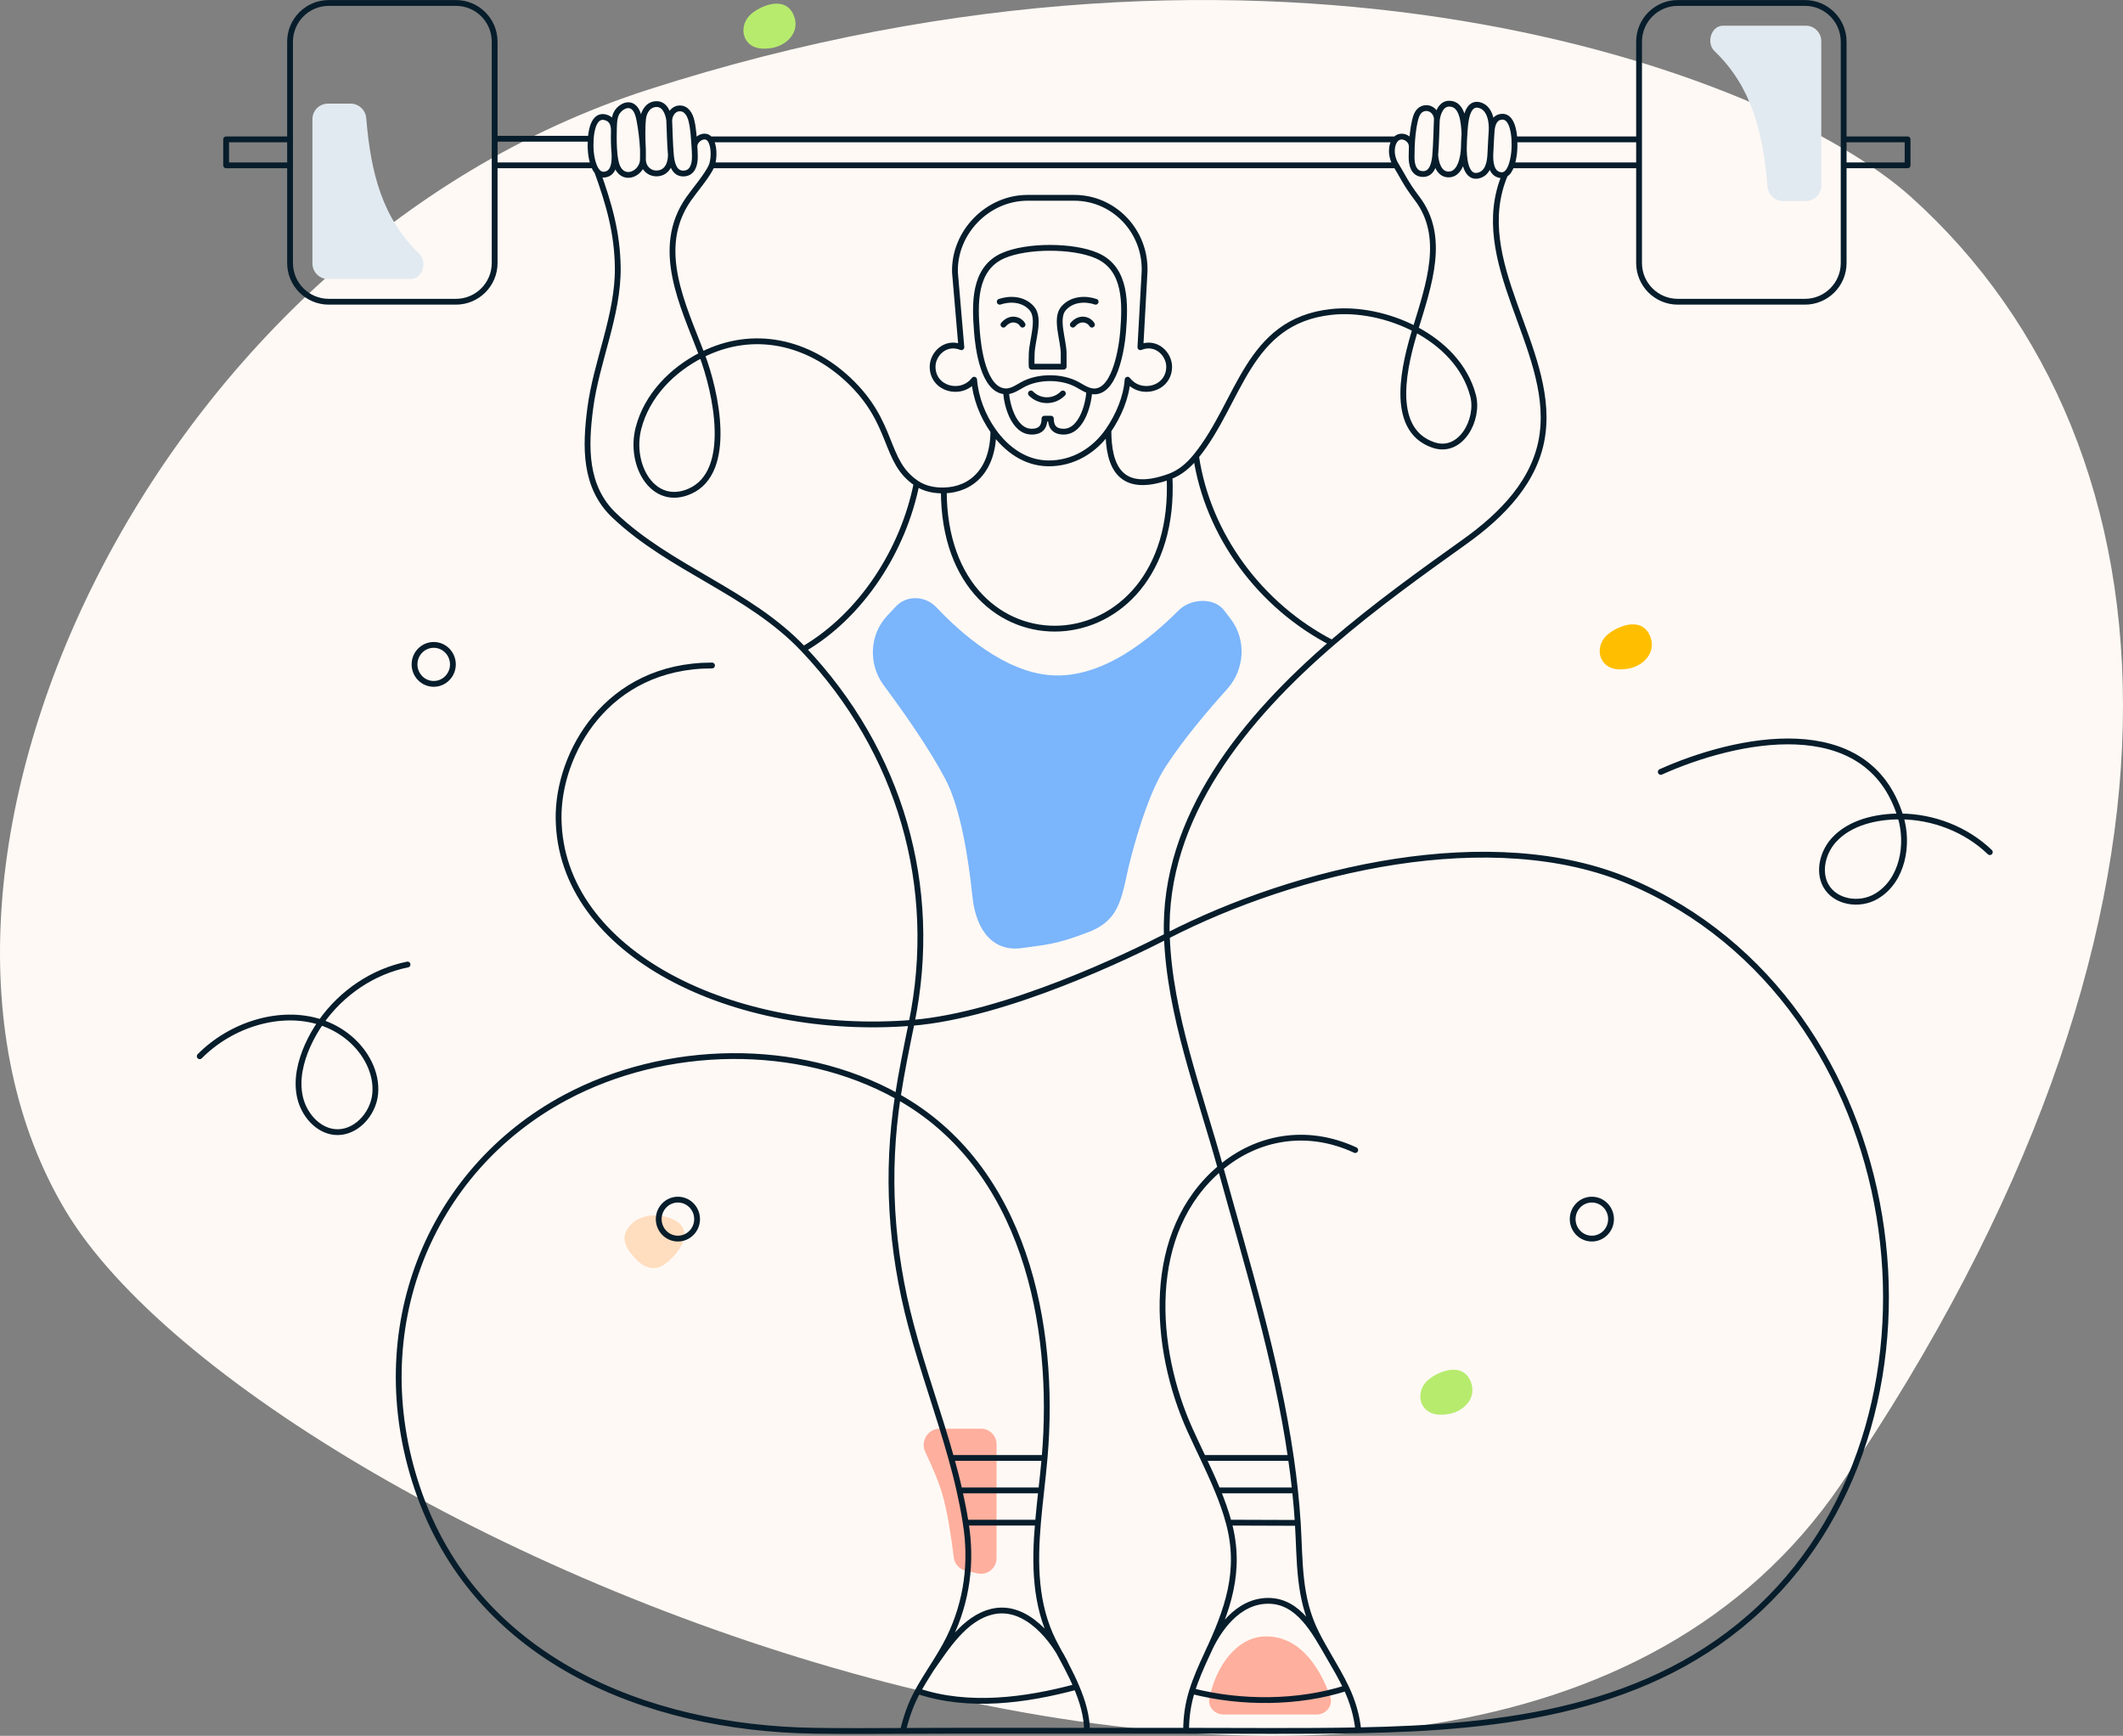
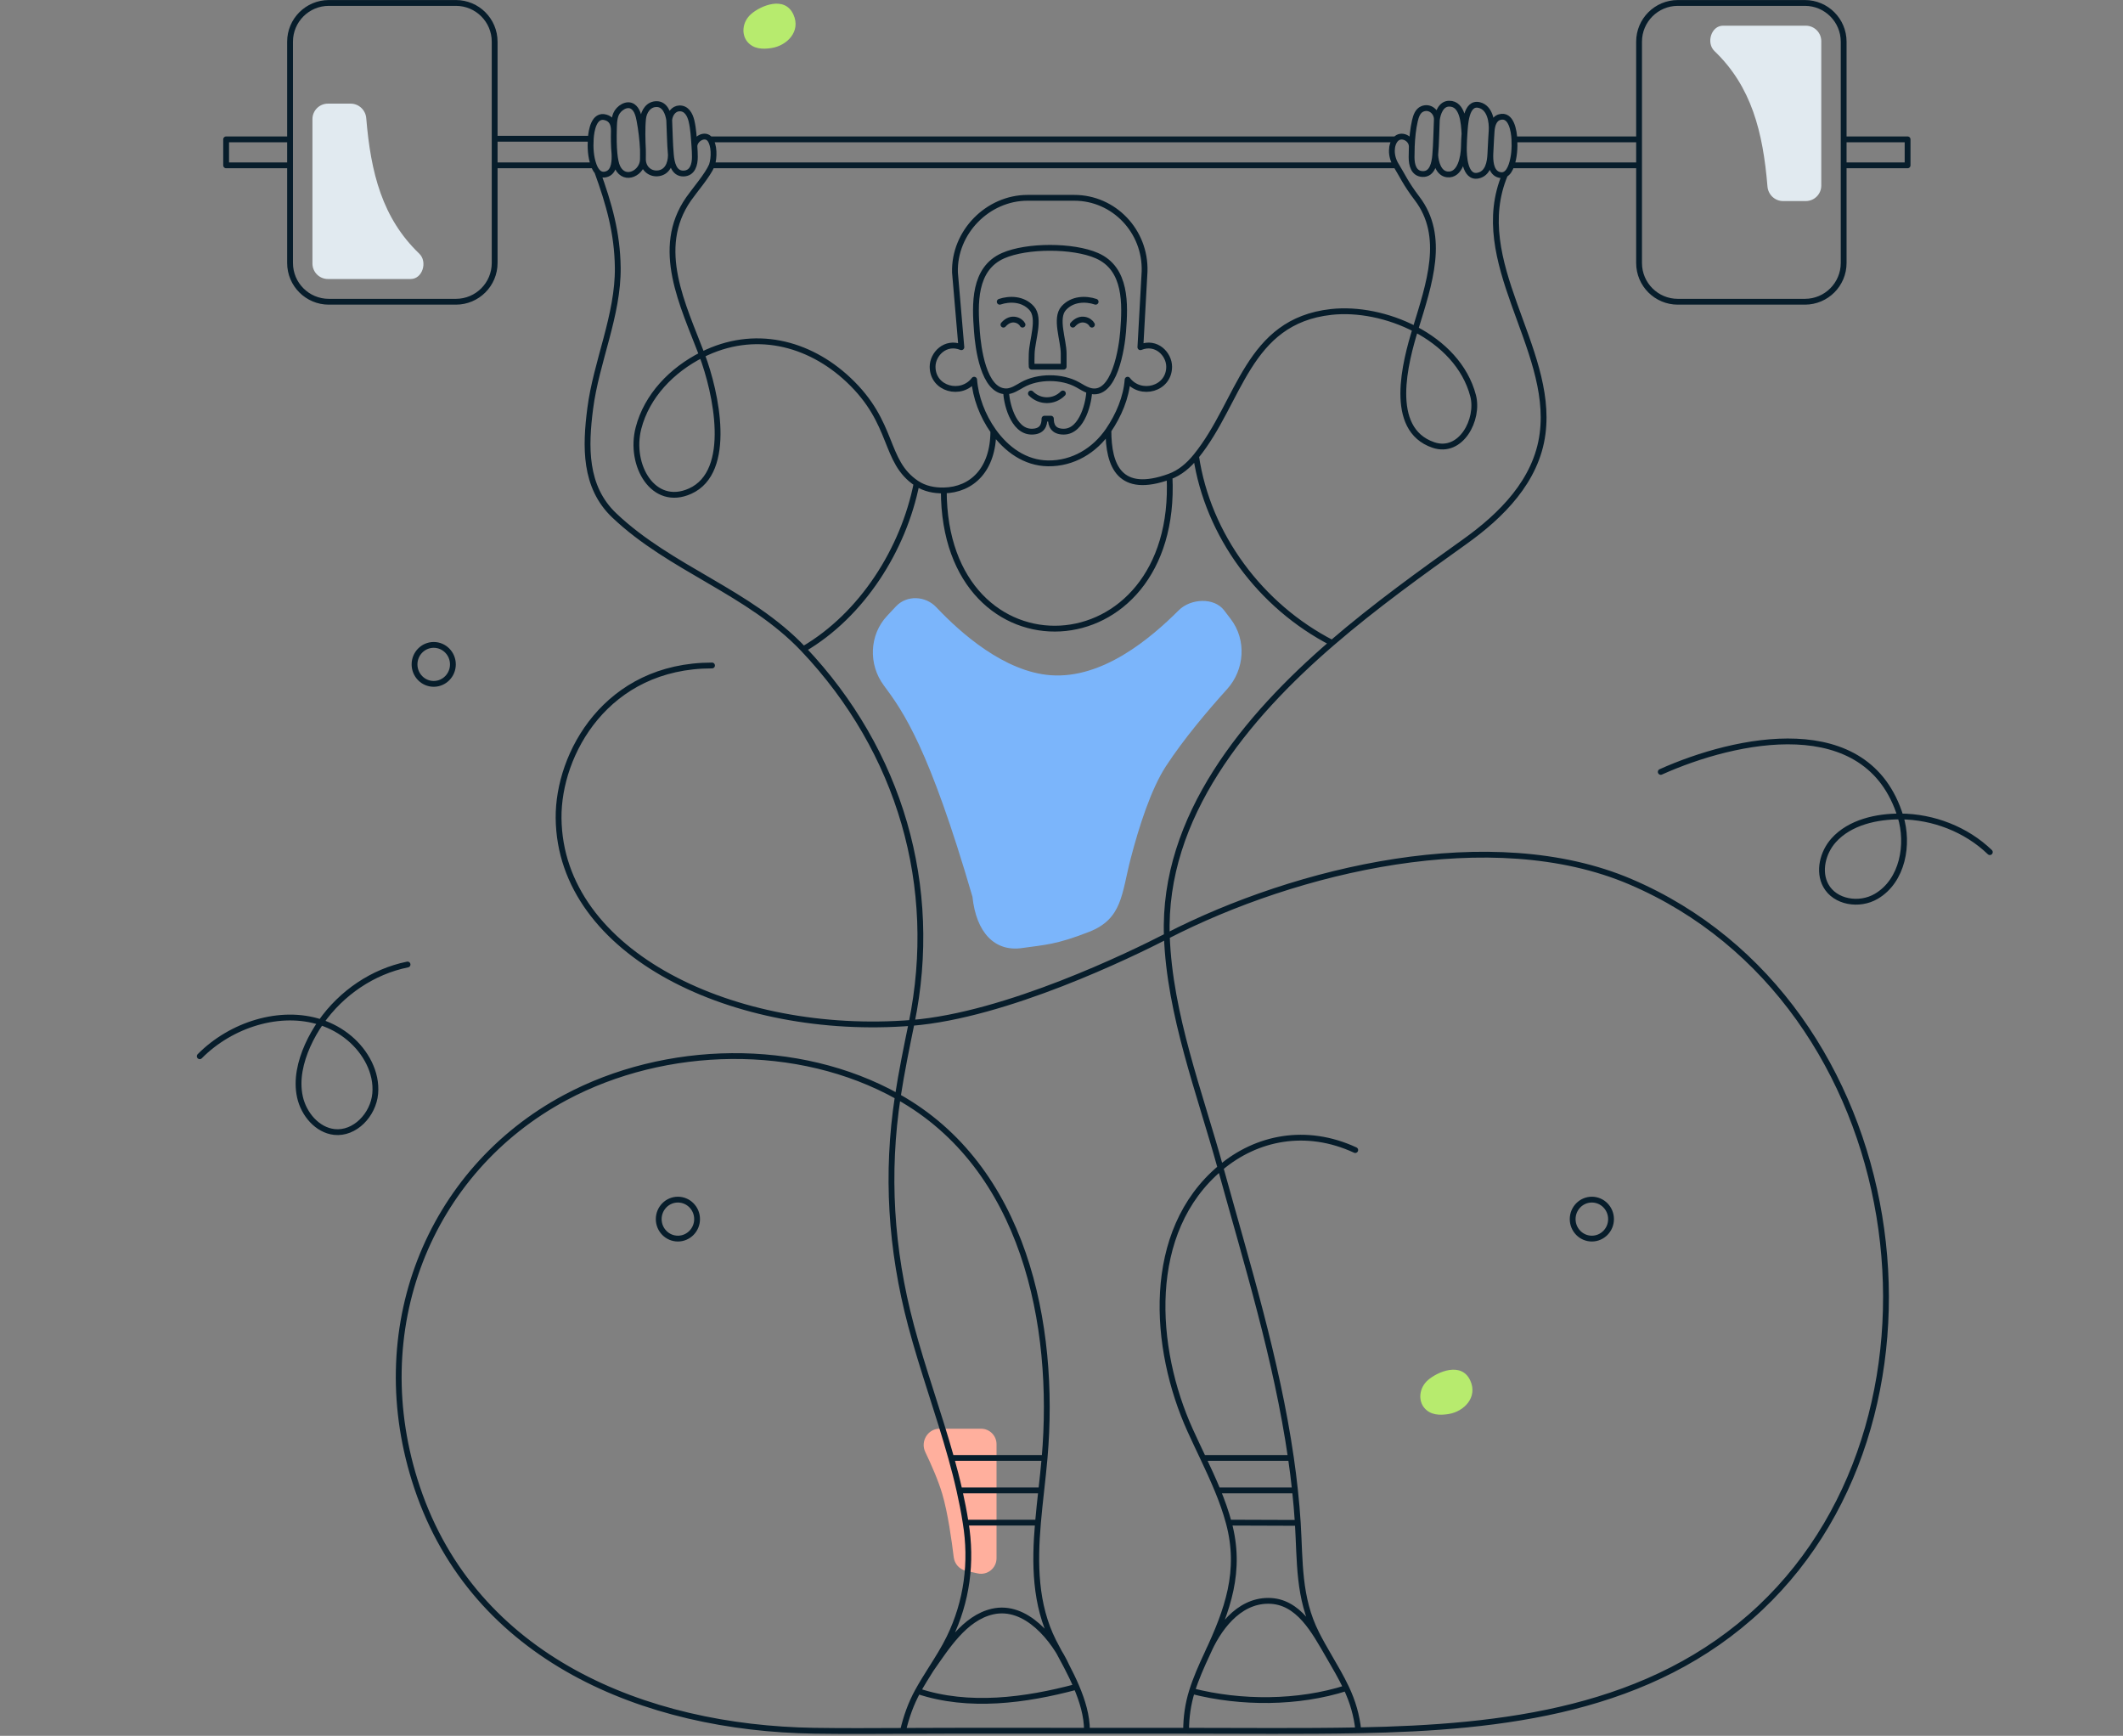
<svg xmlns="http://www.w3.org/2000/svg" width="548" height="448" viewBox="0 0 548 448" fill="none">
  <rect x="0" y="0" width="548" height="448" fill="#808080" stroke="none" />
-   <path d="M16.919 312.457C68.555 398.833 377.116 527.06 475.166 383.137C573.217 239.214 565.13 115.513 493.344 50.892C457.3 18.445 328.582 -28.84 167.216 23.171C38.272 64.734 -35.222 225.238 16.919 312.457Z" fill="#FFF9F5" />
-   <path d="M281.159 240.489C272.552 243.867 269.607 243.842 263.831 244.68C256.766 245.705 251.985 240.702 251.016 231.445C249.906 220.834 247.84 208.346 244.027 201.094C239.84 193.13 233.22 183.723 228.137 176.903C224.109 171.497 224.379 163.87 228.975 158.955L231.255 156.518C234.057 153.521 238.886 153.749 241.699 156.735C247.978 163.402 259.292 173.413 271.257 174.271C284.618 175.23 296.982 164.779 304.263 157.507C307.307 154.467 313.373 154.099 315.983 157.53L317.703 159.792C321.801 165.179 321.283 172.833 316.753 177.85C311.783 183.354 305.528 190.747 300.963 197.741C297.108 203.646 293.999 213.372 291.861 221.578C289.499 230.639 289.766 237.111 281.159 240.489Z" fill="#7BB5FB" />
-   <path d="M339.822 442.496C342.345 442.496 344.187 440.194 343.342 437.818C341.225 431.856 336.344 422.316 326.789 422.341C319.294 422.362 313.802 430.066 312.172 438.377C311.736 440.602 313.574 442.496 315.841 442.496C324.113 442.495 332.001 442.495 339.822 442.496Z" fill="#FFAF9D" />
+   <path d="M281.159 240.489C272.552 243.867 269.607 243.842 263.831 244.68C256.766 245.705 251.985 240.702 251.016 231.445C239.84 193.13 233.22 183.723 228.137 176.903C224.109 171.497 224.379 163.87 228.975 158.955L231.255 156.518C234.057 153.521 238.886 153.749 241.699 156.735C247.978 163.402 259.292 173.413 271.257 174.271C284.618 175.23 296.982 164.779 304.263 157.507C307.307 154.467 313.373 154.099 315.983 157.53L317.703 159.792C321.801 165.179 321.283 172.833 316.753 177.85C311.783 183.354 305.528 190.747 300.963 197.741C297.108 203.646 293.999 213.372 291.861 221.578C289.499 230.639 289.766 237.111 281.159 240.489Z" fill="#7BB5FB" />
  <path d="M252.362 406.08C254.86 406.635 257.23 404.734 257.23 402.175L257.23 372.734C257.23 370.525 255.439 368.734 253.23 368.734L242.531 368.734C239.491 368.734 237.523 372.01 238.836 374.752C240.4 378.018 242.184 382.076 243.203 385.498C244.664 390.408 245.693 397.85 246.181 401.902C246.388 403.618 247.644 405.03 249.332 405.406L252.362 406.08Z" fill="#FFAF9D" />
-   <path d="M163.423 315.547C159.729 318.75 161.284 321.633 163.371 324.116C165.458 326.6 168.613 328.932 172.307 325.729C176.001 322.525 177.892 318.684 175.805 316.201C173.718 313.718 167.116 312.343 163.423 315.547Z" fill="#FFDDBF" />
-   <path d="M414.936 163.793C412.542 165.869 412.386 169.122 413.953 170.986C415.519 172.851 417.865 172.965 420.211 172.586C424.251 171.933 427.798 168.255 425.825 163.94C423.549 158.968 417.33 161.716 414.936 163.793Z" fill="#FFBF00" />
  <path d="M368.627 356.158C366.232 358.235 366.077 361.488 367.643 363.352C369.21 365.216 371.556 365.331 373.902 364.951C377.941 364.298 381.489 360.62 379.515 356.306C377.24 351.333 371.021 354.081 368.627 356.158Z" fill="#B7EB6E" />
  <path d="M193.909 3.598C191.515 5.674 191.359 8.928 192.926 10.792C194.493 12.656 196.838 12.771 199.185 12.391C203.224 11.738 206.771 8.06 204.798 3.746C202.522 -1.227 196.304 1.521 193.909 3.598Z" fill="#B7EB6E" />
  <path d="M80.649 68.01C80.649 70.219 82.439 72.01 84.649 72.01H106.013C109.064 72.01 110.42 67.571 108.218 65.459C98.686 56.318 95.706 44.647 94.538 30.502C94.364 28.395 92.621 26.747 90.507 26.747H84.649C82.439 26.747 80.649 28.538 80.649 30.747V68.01Z" fill="#E1EAF0" />
  <path d="M470.119 10.63C470.119 8.421 468.328 6.63 466.119 6.63L444.754 6.63C441.703 6.63 440.347 11.069 442.549 13.181C452.082 22.322 455.062 33.993 456.23 48.138C456.404 50.245 458.146 51.893 460.261 51.893H466.119C468.328 51.893 470.119 50.102 470.119 47.893V10.63Z" fill="#E1EAF0" />
  <path d="M390.905 35.967C390.802 33.85 390.116 29.331 387.067 30.234C385.558 30.672 385.12 32.475 385.025 33.861M390.905 35.967C391.018 38.192 390.868 40.563 390.138 42.673M390.905 35.967H423.085M183.747 42.673L360.374 42.673M183.747 42.673C182.718 45.17 179.234 49.193 177.747 51.34C168.803 64.169 176.356 78.827 181.184 91.572M183.747 42.673C184.433 40.592 184.358 37.412 183.269 35.967M360.374 42.673C361.905 45.145 362.839 47.357 365.763 51.188C373.259 61.008 368.909 73.292 365.339 84.96M360.374 42.673C358.811 40.151 359.058 37.3 360.241 35.967M173.171 39.967C172.902 36.977 172.891 33.982 172.742 30.986M173.171 39.967C173.171 42.335 172.156 44.621 169.64 44.755C167.747 44.856 165.967 43.459 165.955 41.065M173.171 39.967C173.351 41.968 173.902 44.84 176.43 44.785C178.77 44.733 179.365 42.488 179.365 40.493C179.365 39.577 179.314 38.661 179.248 37.748M165.955 41.065C165.952 40.524 165.99 39.258 165.955 38.565M165.955 41.065C165.972 44.568 161.311 47.047 159.411 43.222C158.995 42.383 158.749 41.075 158.609 39.644M158.609 39.644C158.412 37.643 158.421 35.403 158.456 33.876M158.609 39.644C158.688 41.35 158.664 44.137 156.749 44.887C155.62 45.319 154.787 44.987 154.175 44.292M172.742 30.986C172.501 29.26 171.642 26.893 169.545 26.868C167.384 26.824 166.183 28.781 165.992 30.635C165.741 33.08 165.838 36.256 165.955 38.565M172.742 30.986C172.88 29.427 173.88 28.027 175.36 27.974C177.223 27.906 178.107 29.61 178.492 31.206C178.996 33.341 179.09 35.564 179.248 37.748M165.955 38.565C165.835 36.065 165.516 33.451 165.069 31.087C164.832 29.846 164.462 28.268 163.352 27.509C161.827 26.458 159.666 27.918 159.015 29.451C158.456 30.767 158.489 32.423 158.456 33.876M158.456 33.876C158.501 31.892 157.817 30.713 156.345 30.299C153.333 29.431 152.622 33.658 152.491 35.809M179.248 37.748C179.276 35.888 181.984 34.262 183.269 35.967M370.468 40.036C370.733 37.005 370.737 33.969 370.884 30.932M370.468 40.036C370.293 42.039 369.757 45.04 367.177 44.914C364.88 44.802 364.365 42.509 364.365 40.567C364.365 39.656 364.38 38.722 364.419 37.782M370.468 40.036C370.601 41.9 371.308 44.758 373.571 45.01C376.959 45.389 377.812 40.488 377.864 37.972M385.025 33.861C385.025 33.861 384.821 36.849 384.705 39.634M385.025 33.861C385.193 31.418 384.611 27.809 381.872 27.121C378.307 26.226 378.181 32.383 378.02 34.491M384.705 39.634C384.612 41.884 384.127 44.786 381.524 45.323C378.041 46.042 377.819 40.121 377.864 37.972M384.705 39.634C384.636 41.297 384.718 44.235 386.673 45.023C387.4 45.309 388.002 45.265 388.5 45.003M370.884 30.932C370.98 28.956 369.104 27.292 367.151 28.103C365.955 28.591 365.503 29.968 365.226 31.152C364.74 33.268 364.512 35.545 364.419 37.782M370.884 30.932C371.116 29.223 371.938 26.783 374.035 26.757C377.638 26.682 377.871 31.937 378.02 34.491M364.419 37.782C364.389 35.727 361.676 34.35 360.241 35.967M259.706 101.009C259.706 103.524 261.356 111.405 266.307 111.405C269.02 111.405 269.608 109.729 269.607 108.052H271.258C271.258 109.729 271.861 111.405 274.558 111.405C279.509 111.405 281.16 103.328 281.16 100.813M259.706 101.009C261.197 101.016 262.663 99.996 263.912 99.3C267.952 97.035 274.108 97.035 278.162 99.3C279.071 99.806 280.095 100.484 281.16 100.813M259.706 101.009C253.794 100.981 252.465 89.512 252.171 85.577C251.617 78.486 251.252 69.353 258.953 65.977C265.085 63.293 276.971 63.295 283.121 65.977C290.837 69.353 290.458 78.486 289.903 85.577C289.605 89.388 287.773 102.857 281.16 100.813M282.81 77.877C280.334 77.039 276.819 77.022 274.558 79.554C272.254 82.144 274.567 87.754 274.558 91.288C274.552 93.907 274.558 94.641 274.558 94.641H266.307C266.307 94.641 266.229 93.906 266.307 91.288C266.412 87.747 268.611 82.144 266.307 79.553C264.046 77.022 260.531 77.039 258.055 77.877M259.014 83.787C261.041 81.475 263.389 82.705 263.943 83.787M276.928 83.787C278.955 81.475 281.303 82.705 281.857 83.787M256.405 111.258C256.406 121.209 250.879 126.434 243.618 126.579M256.405 111.258C253.593 107.302 251.796 102.49 251.454 97.994C248.128 102.359 240.727 100.453 240.727 94.641C240.727 91.401 244.028 87.936 248.153 89.612L246.503 70.334C246.193 59.935 254.974 51.055 265.215 51.055H277.3C287.542 51.055 295.755 59.656 295.445 70.054L294.362 89.612C298.488 87.936 301.788 91.401 301.788 94.641C301.788 100.452 294.388 102.359 291.062 97.994C290.716 102.597 288.759 107.2 286.111 111.08M256.405 111.258C259.748 115.961 264.59 119.514 270.522 119.59C276.969 119.672 282.558 116.283 286.111 111.08M365.339 84.96C372.406 88.664 378.253 94.5 380.246 102.141C381.836 108.21 377.125 117.285 369.978 114.842C358.06 110.775 362.783 93.312 365.339 84.96ZM365.339 84.96C358.44 81.344 350.38 79.76 343.608 80.513C321.855 82.916 320.153 103.656 308.733 117.756M286.111 111.08C286.11 120.29 289.033 127.681 301.886 123.004M236.602 124.759C233.221 141.789 222.533 158.696 207.394 167.542M236.602 124.759C228.003 119.03 231.012 109.29 218.965 97.994C208.714 88.382 194.618 84.803 181.184 91.572M236.602 124.759C238.681 126.144 241.153 126.628 243.618 126.579M308.733 117.756C311.752 138.155 325.384 156.44 343.849 165.929M308.733 117.756C306.79 120.156 304.564 122.03 301.886 123.004M343.849 165.929C355.037 156.291 367.036 147.696 378.095 139.8C387.503 133.08 396.619 124.094 398.179 111.911C401.086 89.599 379.021 67.449 388.5 45.003M343.849 165.929C321.741 184.973 300.095 210.762 301.192 241.594M243.618 126.579C243.618 176.099 304.337 173.274 301.886 123.004M388.5 45.003C389.265 44.602 389.786 43.688 390.138 42.673M315.041 301.406C324.332 293.575 337.116 290.942 349.82 296.819M315.041 301.406C309.67 281.907 301.915 261.899 301.192 241.594M315.041 301.406C295.434 317.821 297.617 348.025 307.231 369.192C308.3 371.56 309.43 373.907 310.545 376.277M315.041 301.406C321.858 326.155 329.542 350.809 333.22 376.277M183.792 171.757C156.562 171.757 144.024 194.543 144.185 211.153C144.544 246.285 189.769 267.626 235.312 263.996M235.312 263.996C259.706 262.051 291.992 246.327 301.192 241.594M235.312 263.996C234.128 269.771 232.709 276.659 231.74 283.017M235.312 263.996C242.523 228.82 232.33 193.871 207.394 167.542M267.929 392.979C267.025 403.519 267.113 414.092 271.912 423.64C272.876 425.547 274.11 427.724 275.345 430.094M267.929 392.979H249.26M267.929 392.979C268.168 390.201 268.473 387.429 268.777 384.659M240.293 430.849C244.289 425.18 248.938 417.586 256.187 415.928C264.822 413.959 272.093 422.974 275.345 430.094M240.293 430.849C242.011 428.125 243.73 425.426 245.076 422.65C249.602 413.317 250.934 403.178 249.26 392.984C248.832 390.187 248.272 387.419 247.656 384.659M240.293 430.849C239.128 432.697 237.963 434.556 236.916 436.459M275.345 430.094C276.213 431.76 277.08 433.521 277.854 435.351M311.6 426.851C314.298 420.53 319.524 413.159 327.368 413.159C335.212 413.159 339.271 420.992 343 427.409M311.6 426.851C310.123 430.009 308.707 433.195 307.69 436.45M311.6 426.851C316.889 415.541 320.554 405.479 317.179 392.979M343 427.409C341.883 425.487 340.779 423.565 339.794 421.611C335.093 412.306 335.605 403.059 334.994 393.041M343 427.409C344.583 430.134 346.192 432.859 347.522 435.679M231.74 283.017C228.721 302.868 229.907 322.357 235.158 342.105C238.216 353.583 242.326 364.83 245.527 376.277M231.74 283.017C205.988 268.646 171.735 269.433 145.923 283.26C110.583 302.179 94.058 343.377 107.666 383.923C122.487 428.059 166.376 446.03 210.197 446.688C217.456 446.801 225.354 446.762 233.081 446.724M231.74 283.017C264.383 301.233 272.62 341.77 269.636 376.277M154.175 44.292C157.209 52.671 159.343 60.117 159.46 69.028C159.605 81.374 153.888 93.379 152.342 105.503C151.102 115.155 150.752 125.606 158.541 133.008C173.163 146.904 193.335 152.697 207.394 167.542M154.175 44.292C153.794 43.86 153.499 43.289 153.27 42.673M274.358 101.55C272.08 103.865 268.386 103.865 266.107 101.55M51.557 272.606C59.625 264.438 72.359 260.406 82.817 263.846M82.817 263.846C85.464 264.717 87.966 266.066 90.208 267.948C94.349 271.428 97.346 276.783 96.854 282.25C96.363 287.716 91.589 292.729 86.308 292.156C81.912 291.677 78.413 287.576 77.427 283.126C76.441 278.676 77.568 273.986 79.405 269.856C80.352 267.741 81.499 265.729 82.817 263.846ZM82.817 263.846C88.138 256.248 96.25 250.74 105.199 248.931M428.682 199.218C448.056 190.528 482.028 183.226 490.56 210.722M513.626 219.926C507.533 214.05 499.031 210.771 490.56 210.722M127.682 35.809L127.682 10.763C127.682 5.24 123.205 0.763 117.682 0.763H84.872C79.35 0.763 74.872 5.24 74.872 10.763L74.872 35.967M127.682 35.809L127.682 42.673M127.682 35.809H152.491M127.682 42.673L127.682 67.877C127.682 73.4 123.205 77.877 117.682 77.877H84.872C79.35 77.877 74.872 73.4 74.872 67.877L74.872 42.673M127.682 42.673H153.27M74.872 42.673H58.369V35.967H74.872M74.872 42.673L74.872 35.967M152.491 35.809C152.351 38.11 152.461 40.492 153.27 42.673M183.269 35.967H360.241M181.184 91.572C173.429 95.478 166.965 102.146 164.809 110.494C162.338 120.061 168.645 131.026 178.126 126.763C189.307 121.752 184.841 101.227 181.184 91.572ZM377.864 37.972C377.887 36.819 377.932 35.646 378.02 34.491M390.138 42.673H423.085M301.192 241.594C334.68 224.366 385.112 212.307 420.847 227.566C493.467 258.579 508.359 364.111 454.408 414.946C426.253 441.466 388.144 445.885 350.61 446.579M423.085 35.967V42.673M423.085 35.967V10.763C423.085 5.24 427.562 0.763 433.085 0.763H465.895C471.418 0.763 475.895 5.24 475.895 10.763L475.895 35.967M423.085 42.673V67.877C423.085 73.4 427.562 77.877 433.085 77.877H465.895C471.418 77.877 475.895 73.4 475.895 67.877V42.673M475.895 42.673V35.967M475.895 42.673H492.398V35.967H475.895M490.56 210.722C484.478 210.686 477.487 212.192 473.292 216.896C470.494 220.034 469.297 224.913 471.282 228.544C473.669 232.904 479.956 233.888 484.3 231.341C491.177 227.31 492.771 217.845 490.56 210.722ZM245.527 376.277H269.636M245.527 376.277C246.304 379.053 247.028 381.846 247.656 384.659M269.636 376.277C269.4 379.007 269.089 381.82 268.777 384.659M247.656 384.659H268.777M236.916 436.459C250.046 440.852 264.772 438.852 277.854 435.351M236.916 436.459C235.116 439.732 233.932 443.108 233.081 446.724M277.854 435.351C279.365 438.926 280.575 442.775 280.575 446.688M233.081 446.724C248.912 446.647 264.744 446.688 280.575 446.688M280.575 446.688C289.514 446.688 298.588 446.688 306.166 446.688M306.166 446.688C306.166 443.184 306.643 439.804 307.69 436.45M306.166 446.688C320.979 446.688 335.8 446.853 350.61 446.579M307.69 436.45C320.291 439.677 335.067 439.666 347.522 435.679M347.522 435.679C349.166 439.165 350.213 442.749 350.61 446.579M317.179 392.979L334.994 393.041M317.179 392.979C316.414 390.145 315.419 387.372 314.303 384.659M334.994 393.041C334.824 390.252 334.568 387.449 334.275 384.659M310.545 376.277H333.22M310.545 376.277C311.849 379.047 313.141 381.834 314.303 384.659M333.22 376.277C333.621 379.059 333.982 381.855 334.275 384.659M334.275 384.659H314.303M415.849 314.641C415.849 317.418 413.632 319.67 410.898 319.67C408.164 319.67 405.947 317.418 405.947 314.641C405.947 311.863 408.164 309.611 410.898 309.611C413.632 309.611 415.849 311.863 415.849 314.641ZM179.935 314.641C179.935 317.418 177.718 319.67 174.984 319.67C172.249 319.67 170.033 317.418 170.033 314.641C170.033 311.863 172.249 309.611 174.984 309.611C177.718 309.611 179.935 311.863 179.935 314.641ZM116.904 171.472C116.904 174.249 114.687 176.501 111.953 176.501C109.219 176.501 107.002 174.249 107.002 171.472C107.002 168.694 109.219 166.442 111.953 166.442C114.687 166.442 116.904 168.694 116.904 171.472Z" stroke="#071D2B" stroke-width="1.5" stroke-miterlimit="10" stroke-linecap="round" stroke-linejoin="round" />
</svg>